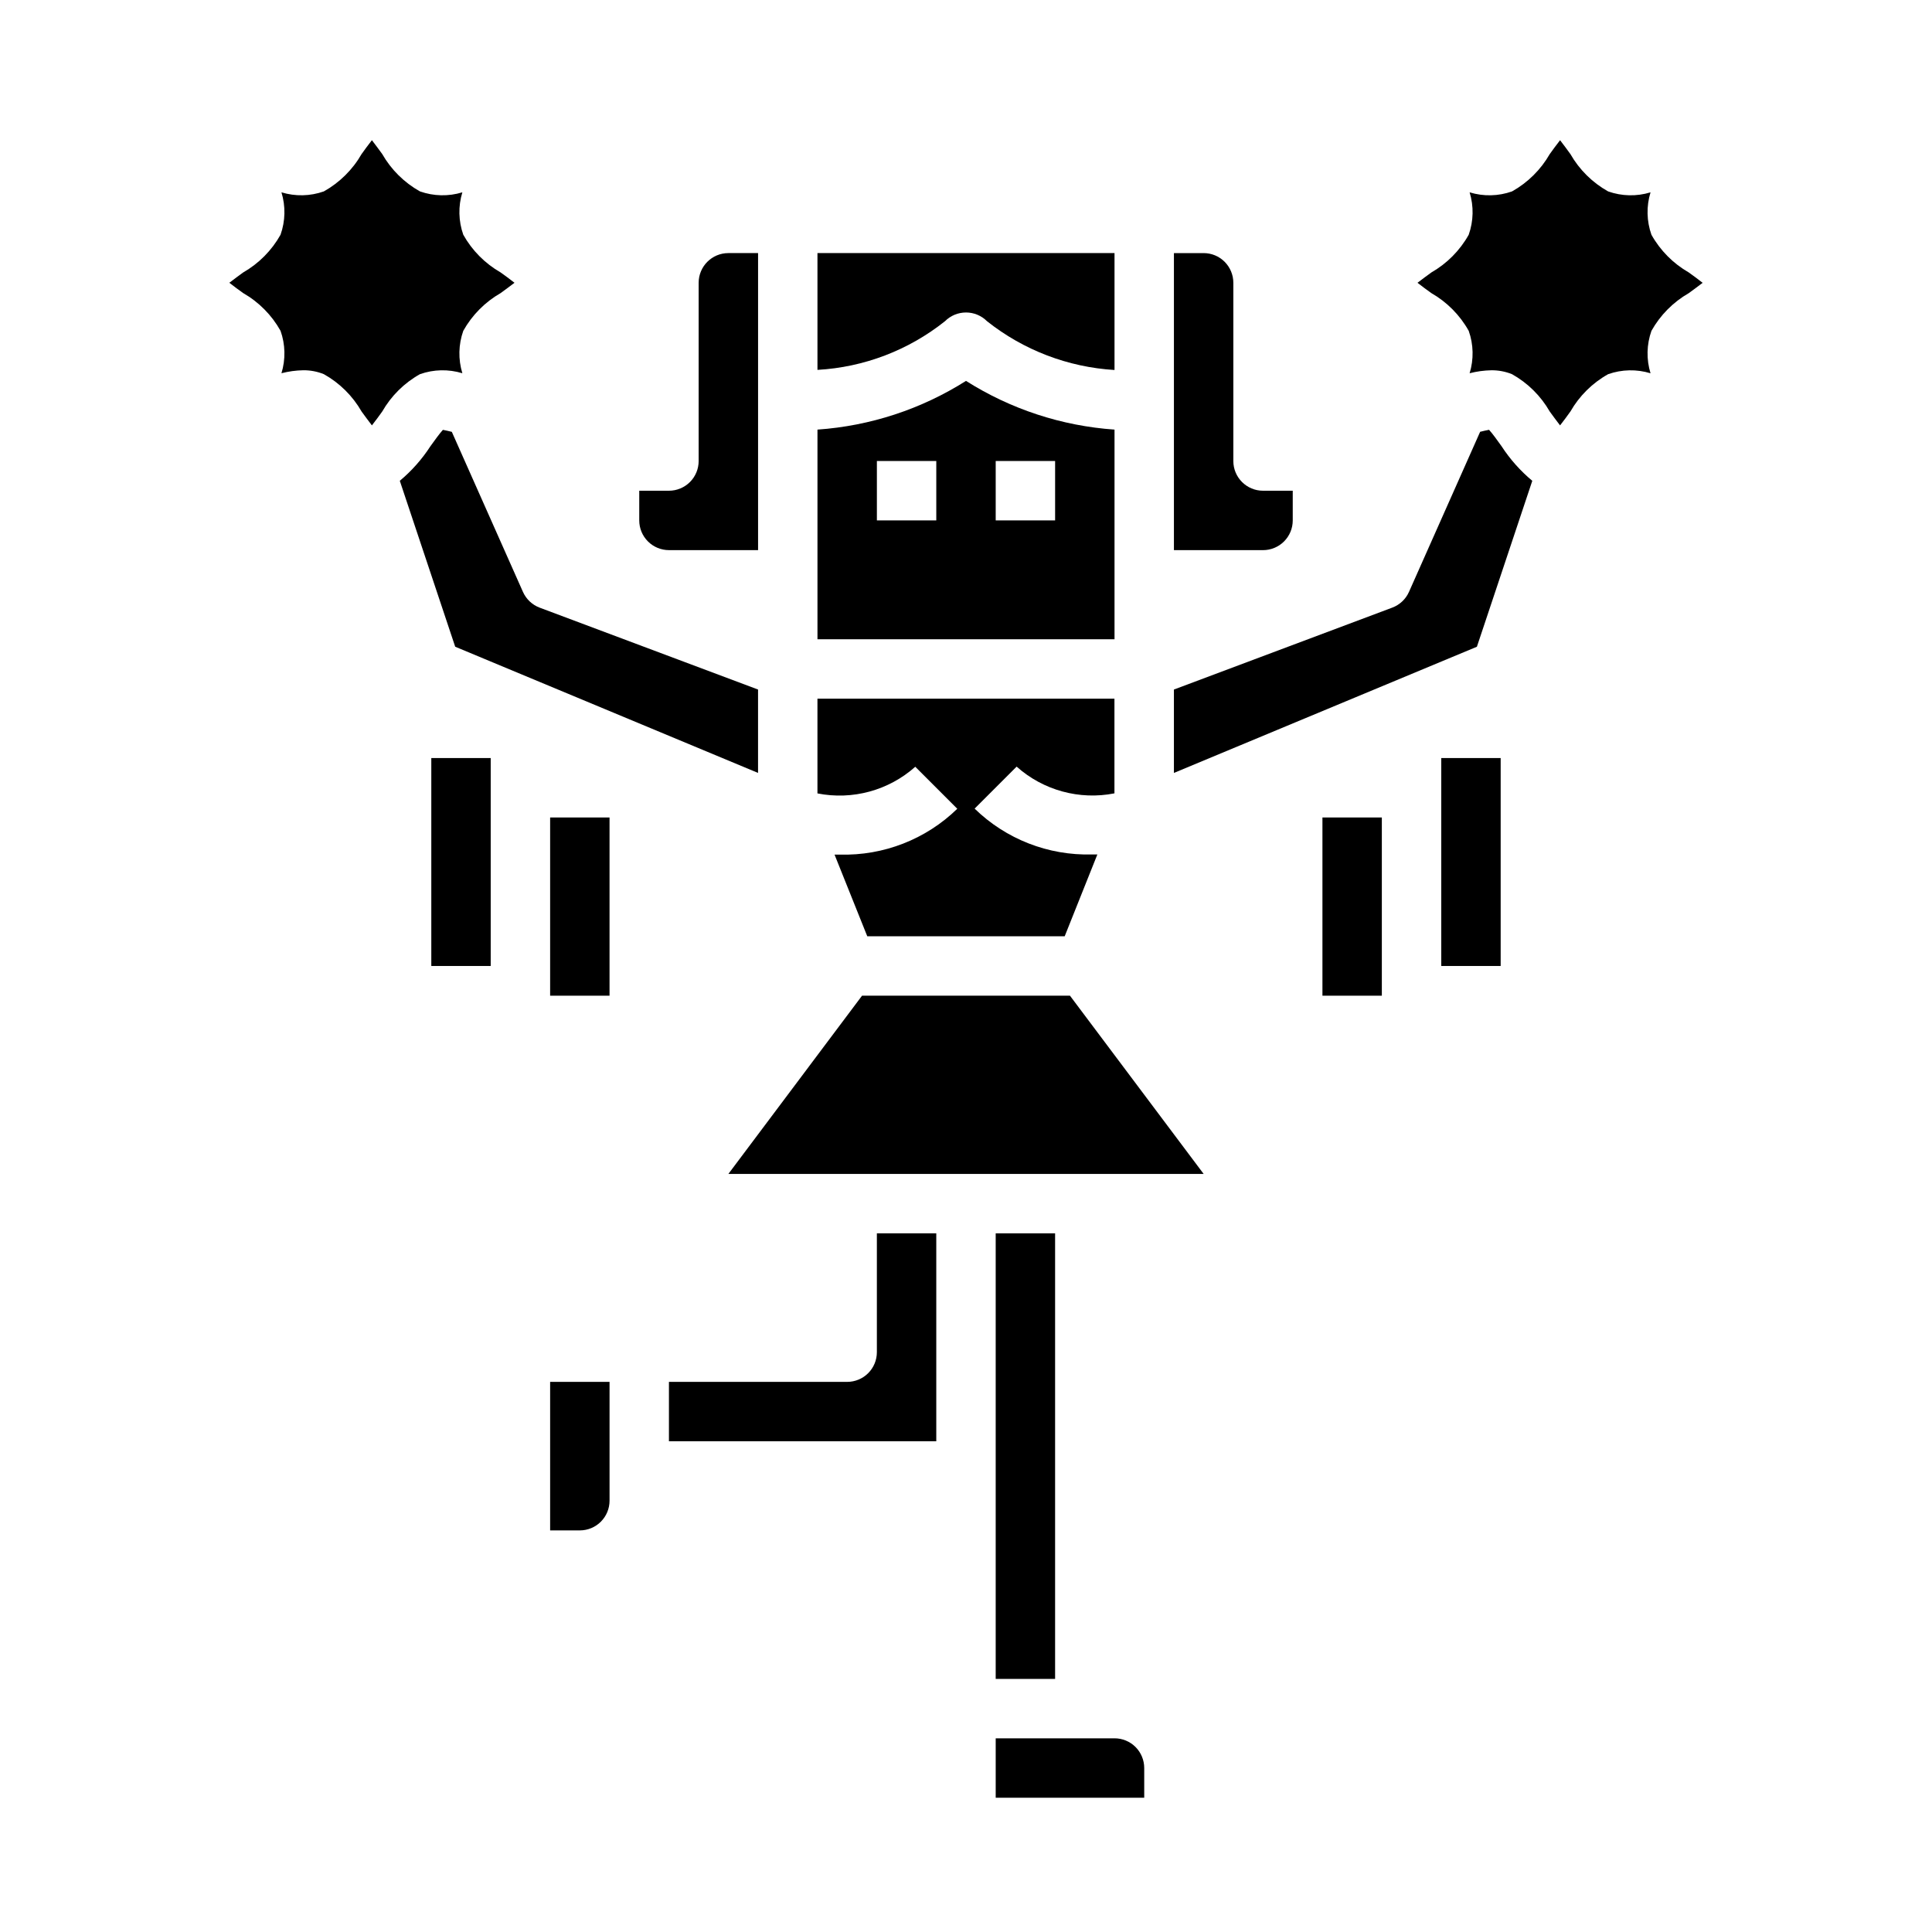
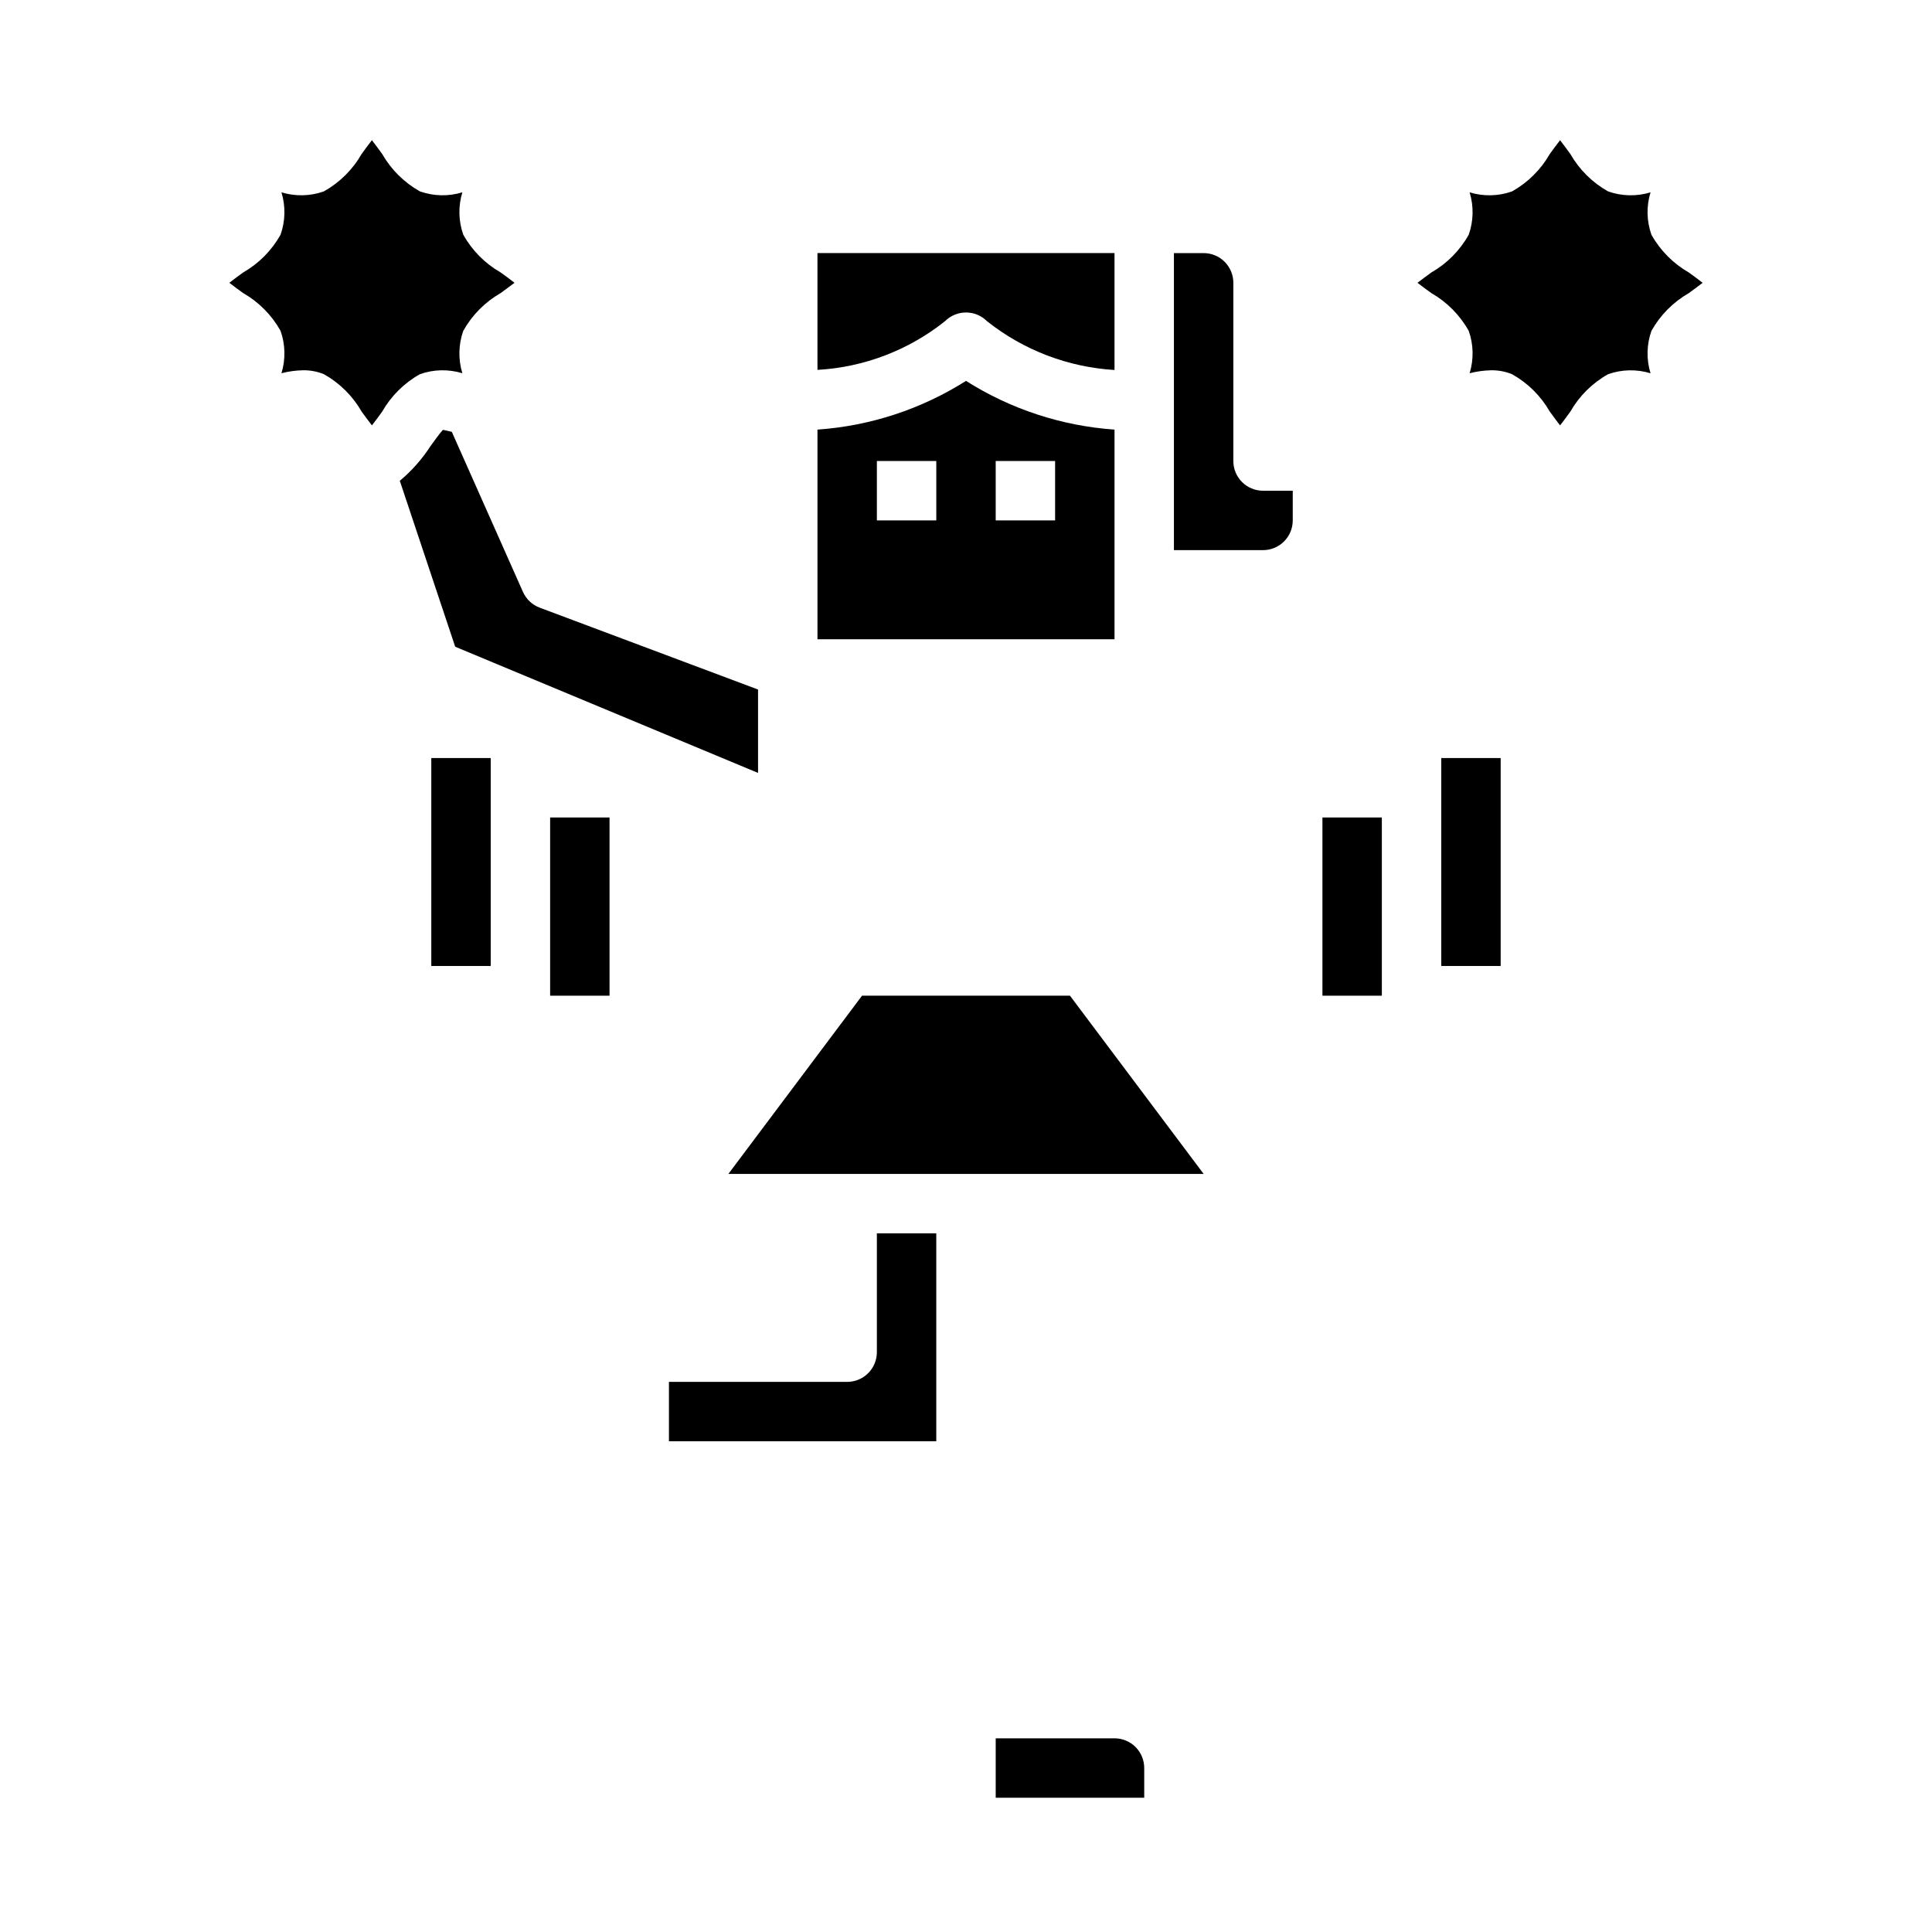
<svg xmlns="http://www.w3.org/2000/svg" fill="#000000" width="800px" height="800px" version="1.1" viewBox="144 144 512 512">
  <g>
    <path d="m289.79 360.64h15.742v47.23h-15.742z" />
    <path d="m258.3 344.89h15.742v55.105h-15.742z" />
    <path d="m494.46 360.64h15.742v47.23h-15.742z" />
    <path d="m525.95 344.89h15.742v55.105h-15.742z" />
-     <path d="m386.56 347.2 11.133 11.133h-0.004c-8.301 8.086-19.52 12.465-31.102 12.145h-1.426l8.676 21.648h52.316l8.66-21.688h-1.426c-11.582 0.324-22.805-4.055-31.102-12.145l11.133-11.133c7.051 6.293 16.648 8.918 25.922 7.086v-25.098h-78.707v25.113c9.273 1.836 18.867-0.777 25.926-7.062z" />
-     <path d="m289.79 549.57h7.875c2.086 0 4.09-0.828 5.566-2.305 1.473-1.477 2.305-3.481 2.305-5.566v-31.488h-15.746z" />
    <path d="m344.89 348.83v-22.098l-57.867-21.695c-1.98-0.742-3.574-2.25-4.434-4.18l-18.852-42.414c-0.789-0.188-1.684-0.418-2.363-0.527-0.93 1.023-2.32 2.969-3.305 4.336-2.231 3.445-4.965 6.535-8.117 9.164l14.68 43.973z" />
    <path d="m266.53 242.91c-1.125-3.68-1.039-7.621 0.246-11.242 2.332-4.168 5.758-7.625 9.902-10 1.047-0.789 2.481-1.785 3.668-2.731-1.188-0.945-2.621-1.977-3.668-2.731-4.144-2.375-7.57-5.828-9.902-9.996-1.285-3.625-1.371-7.566-0.246-11.242-3.676 1.125-7.617 1.039-11.242-0.246-4.168-2.332-7.621-5.758-9.996-9.902-0.789-1.047-1.785-2.481-2.731-3.668-0.945 1.188-1.977 2.621-2.731 3.668-2.375 4.144-5.832 7.57-10 9.902-3.621 1.285-7.562 1.371-11.242 0.246 1.129 3.676 1.043 7.617-0.242 11.242-2.332 4.168-5.758 7.621-9.902 9.996-1.047 0.789-2.481 1.785-3.668 2.731 1.188 0.945 2.621 1.977 3.668 2.731 4.144 2.375 7.57 5.832 9.902 10 1.285 3.621 1.371 7.562 0.242 11.242 1.895-0.488 3.836-0.754 5.789-0.789 1.867-0.016 3.723 0.336 5.453 1.039 4.168 2.336 7.625 5.758 10 9.902 0.789 1.047 1.785 2.481 2.731 3.668 0.945-1.188 1.977-2.621 2.731-3.668 2.375-4.144 5.828-7.566 9.996-9.902 3.625-1.285 7.566-1.371 11.242-0.25z" />
    <path d="m372.45 407.87-35.422 47.23h125.95l-35.426-47.23z" />
-     <path d="m541.92 262.24c-0.984-1.371-2.363-3.312-3.305-4.336-0.676 0.109-1.574 0.34-2.363 0.527l-18.852 42.414c-0.855 1.93-2.453 3.438-4.434 4.18l-57.867 21.711v22.098l80.293-33.441 14.68-43.973h0.004c-3.164-2.633-5.914-5.727-8.156-9.18z" />
    <path d="m376.38 502.34c0 2.086-0.828 4.09-2.305 5.566-1.477 1.477-3.481 2.305-5.566 2.305h-47.234v15.742h70.848v-55.102h-15.742z" />
    <path d="m591.55 216.21c-4.144-2.375-7.566-5.828-9.902-9.996-1.285-3.625-1.371-7.566-0.242-11.242-3.676 1.125-7.617 1.039-11.242-0.246-4.168-2.332-7.625-5.758-9.996-9.902-0.789-1.047-1.785-2.481-2.731-3.668-0.945 1.188-1.977 2.621-2.731 3.668h-0.004c-2.371 4.144-5.828 7.57-9.996 9.902-3.625 1.285-7.566 1.371-11.242 0.246 1.129 3.676 1.043 7.617-0.242 11.242-2.336 4.168-5.758 7.621-9.906 9.996-1.047 0.789-2.481 1.785-3.668 2.731 1.188 0.945 2.621 1.977 3.668 2.731 4.148 2.375 7.57 5.832 9.906 10 1.285 3.621 1.371 7.562 0.242 11.242 1.891-0.488 3.832-0.754 5.785-0.789 1.871-0.016 3.723 0.336 5.457 1.039 4.168 2.336 7.625 5.758 9.996 9.902 0.789 1.047 1.785 2.481 2.731 3.668 0.945-1.188 1.977-2.621 2.731-3.668h0.004c2.371-4.144 5.828-7.566 9.996-9.902 3.625-1.281 7.566-1.367 11.242-0.242-1.129-3.68-1.043-7.621 0.242-11.242 2.336-4.168 5.758-7.625 9.902-10 1.047-0.789 2.481-1.785 3.668-2.731-1.188-0.953-2.621-1.984-3.668-2.738z" />
    <path d="m439.36 604.67h-31.488v15.742h39.359v-7.871c0-2.086-0.828-4.09-2.305-5.566-1.477-1.477-3.481-2.305-5.566-2.305z" />
-     <path d="m407.87 470.85h15.742v118.08h-15.742z" />
    <path d="m486.59 281.92v-7.871h-7.871c-4.348 0-7.871-3.523-7.871-7.871v-47.234c0-2.086-0.832-4.09-2.305-5.566-1.477-1.477-3.481-2.305-5.566-2.305h-7.875v78.719h23.617c2.086 0 4.09-0.828 5.566-2.305 1.477-1.477 2.305-3.477 2.305-5.566z" />
    <path d="m400 226.81c2.086 0 4.09 0.832 5.562 2.309 9.672 7.676 21.473 12.188 33.797 12.934v-30.984h-78.723v30.953c12.332-0.691 24.141-5.203 33.797-12.902 1.477-1.477 3.477-2.309 5.566-2.309z" />
-     <path d="m321.28 289.79h23.617v-78.719h-7.871c-4.348 0-7.875 3.523-7.875 7.871v47.234c0 2.086-0.828 4.09-2.305 5.566-1.477 1.473-3.477 2.305-5.566 2.305h-7.871v7.871c0 2.09 0.828 4.09 2.305 5.566 1.477 1.477 3.481 2.305 5.566 2.305z" />
    <path d="m439.36 257.85c-13.988-0.973-27.516-5.41-39.359-12.91-11.848 7.5-25.375 11.938-39.363 12.91v55.555h78.723zm-47.234 24.066h-15.742v-15.742h15.742zm31.488 0h-15.742v-15.742h15.742z" />
  </g>
</svg>